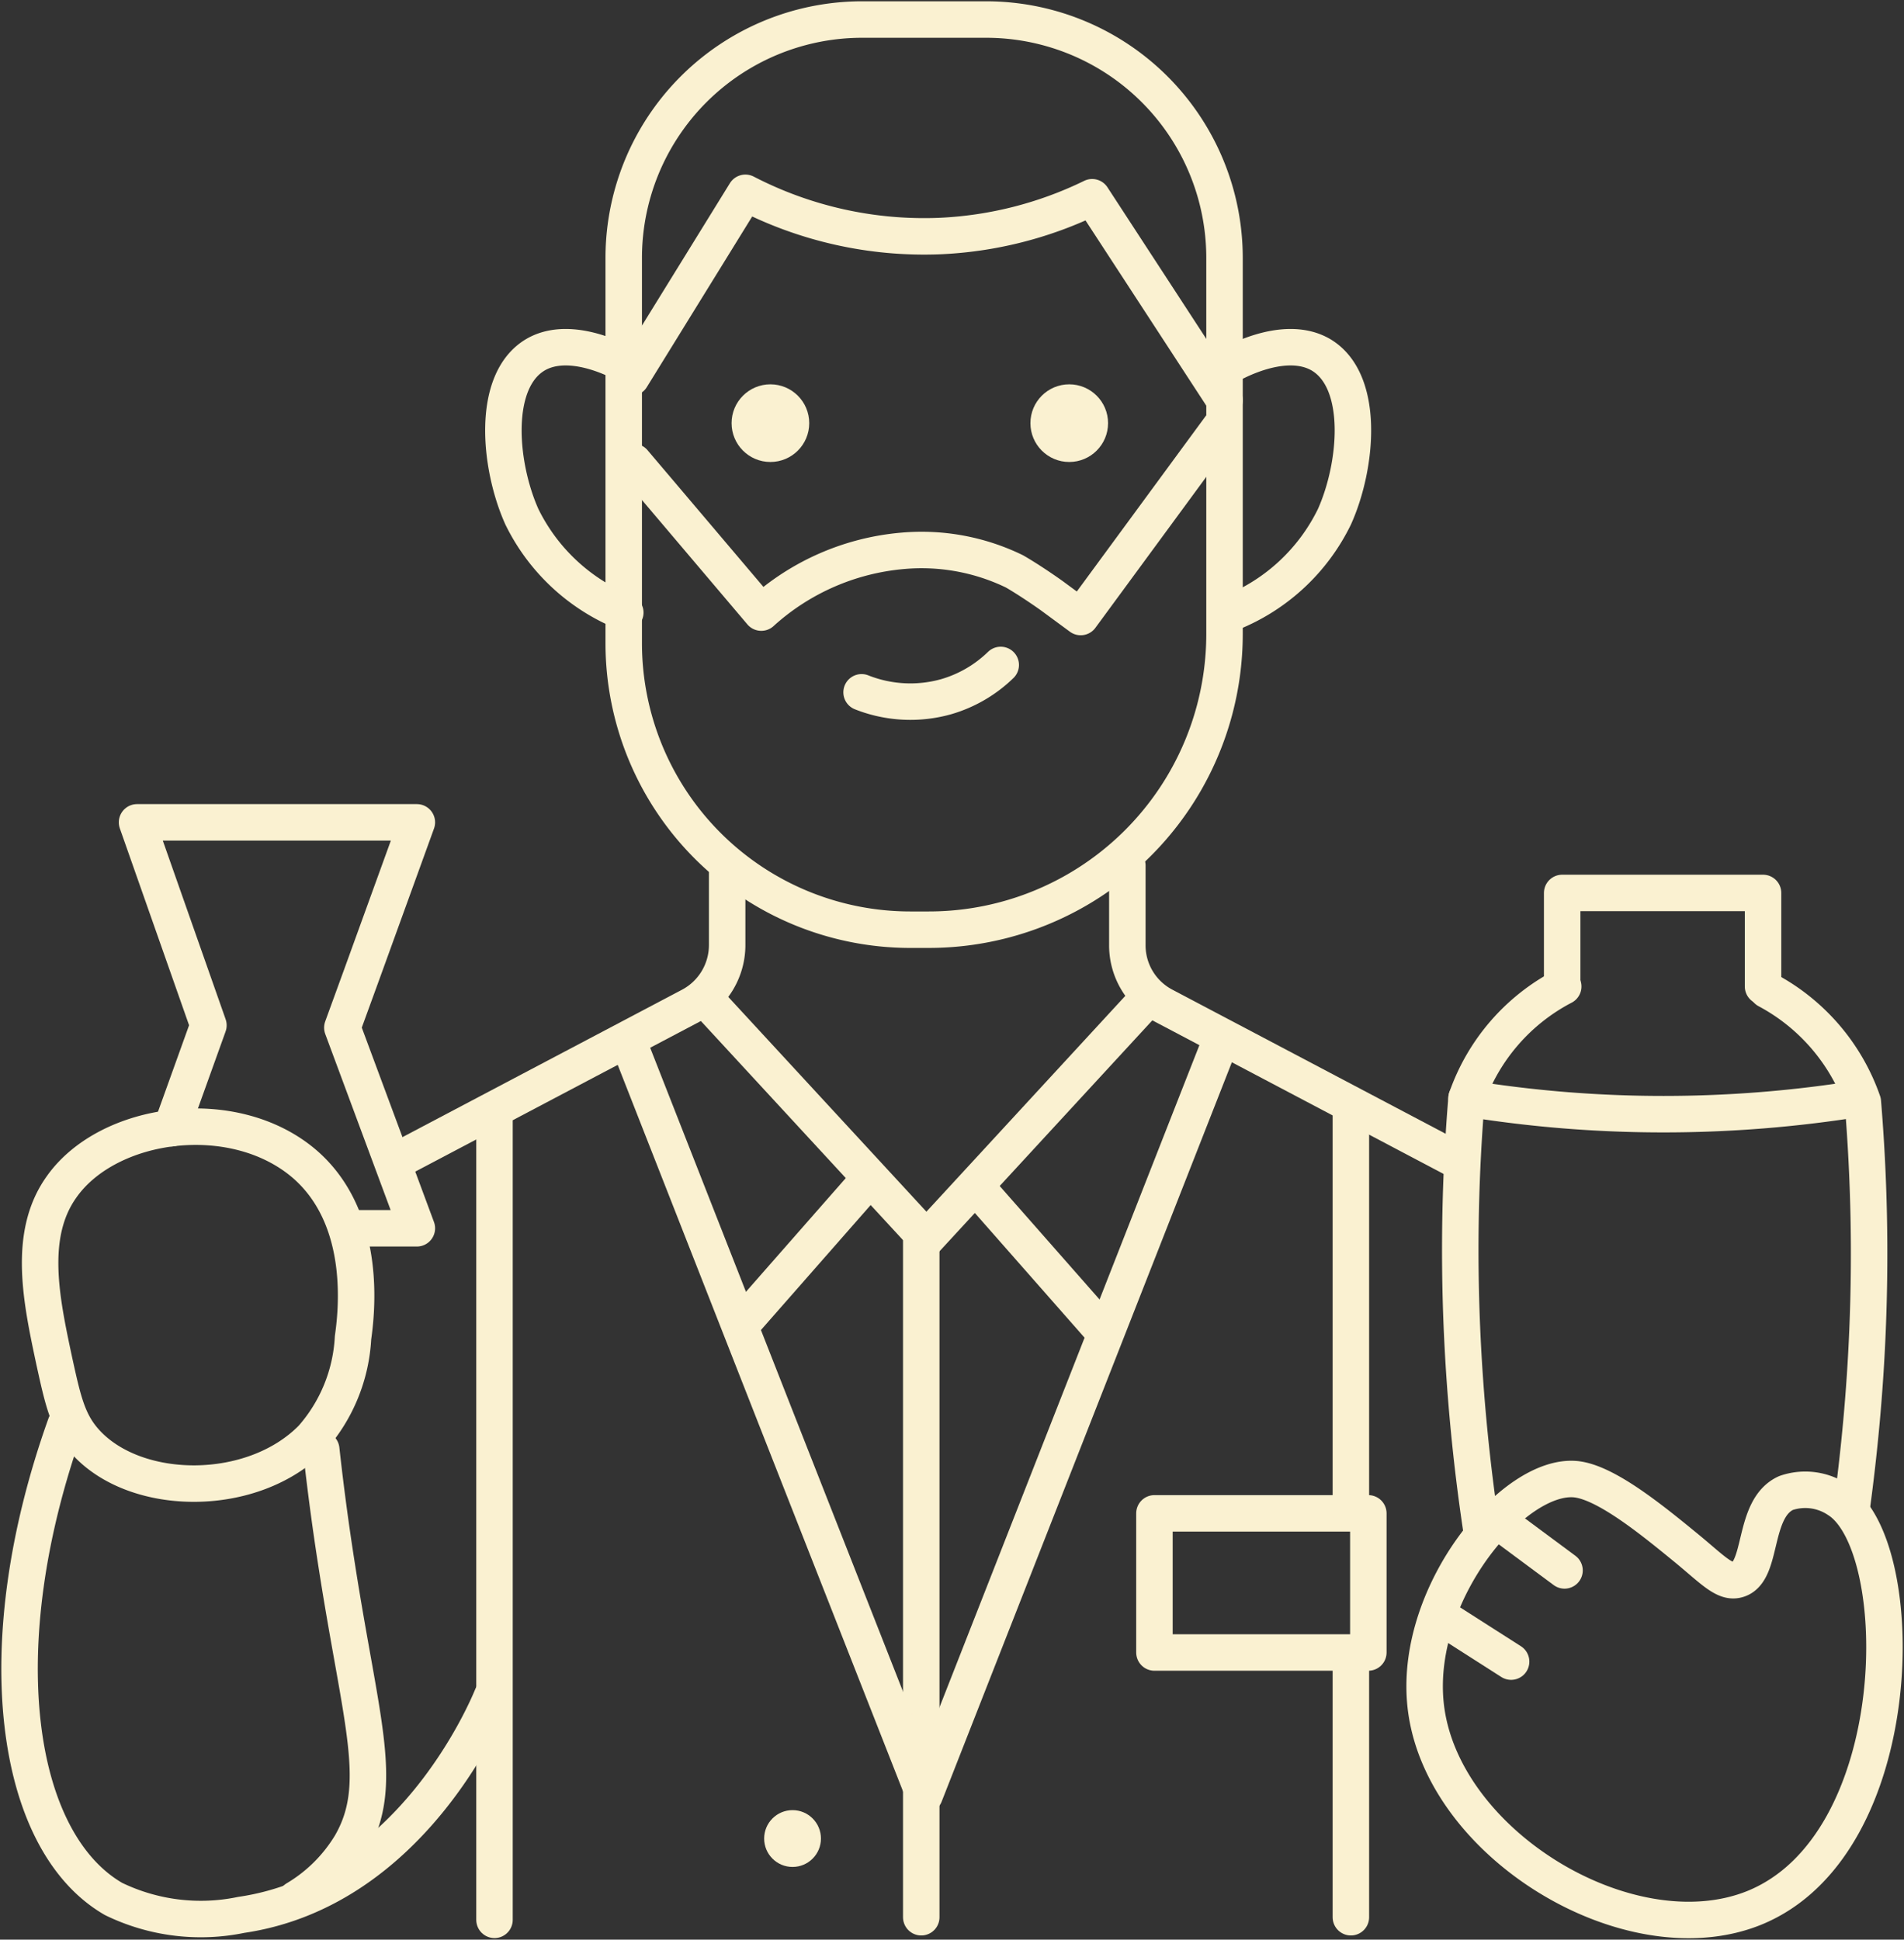
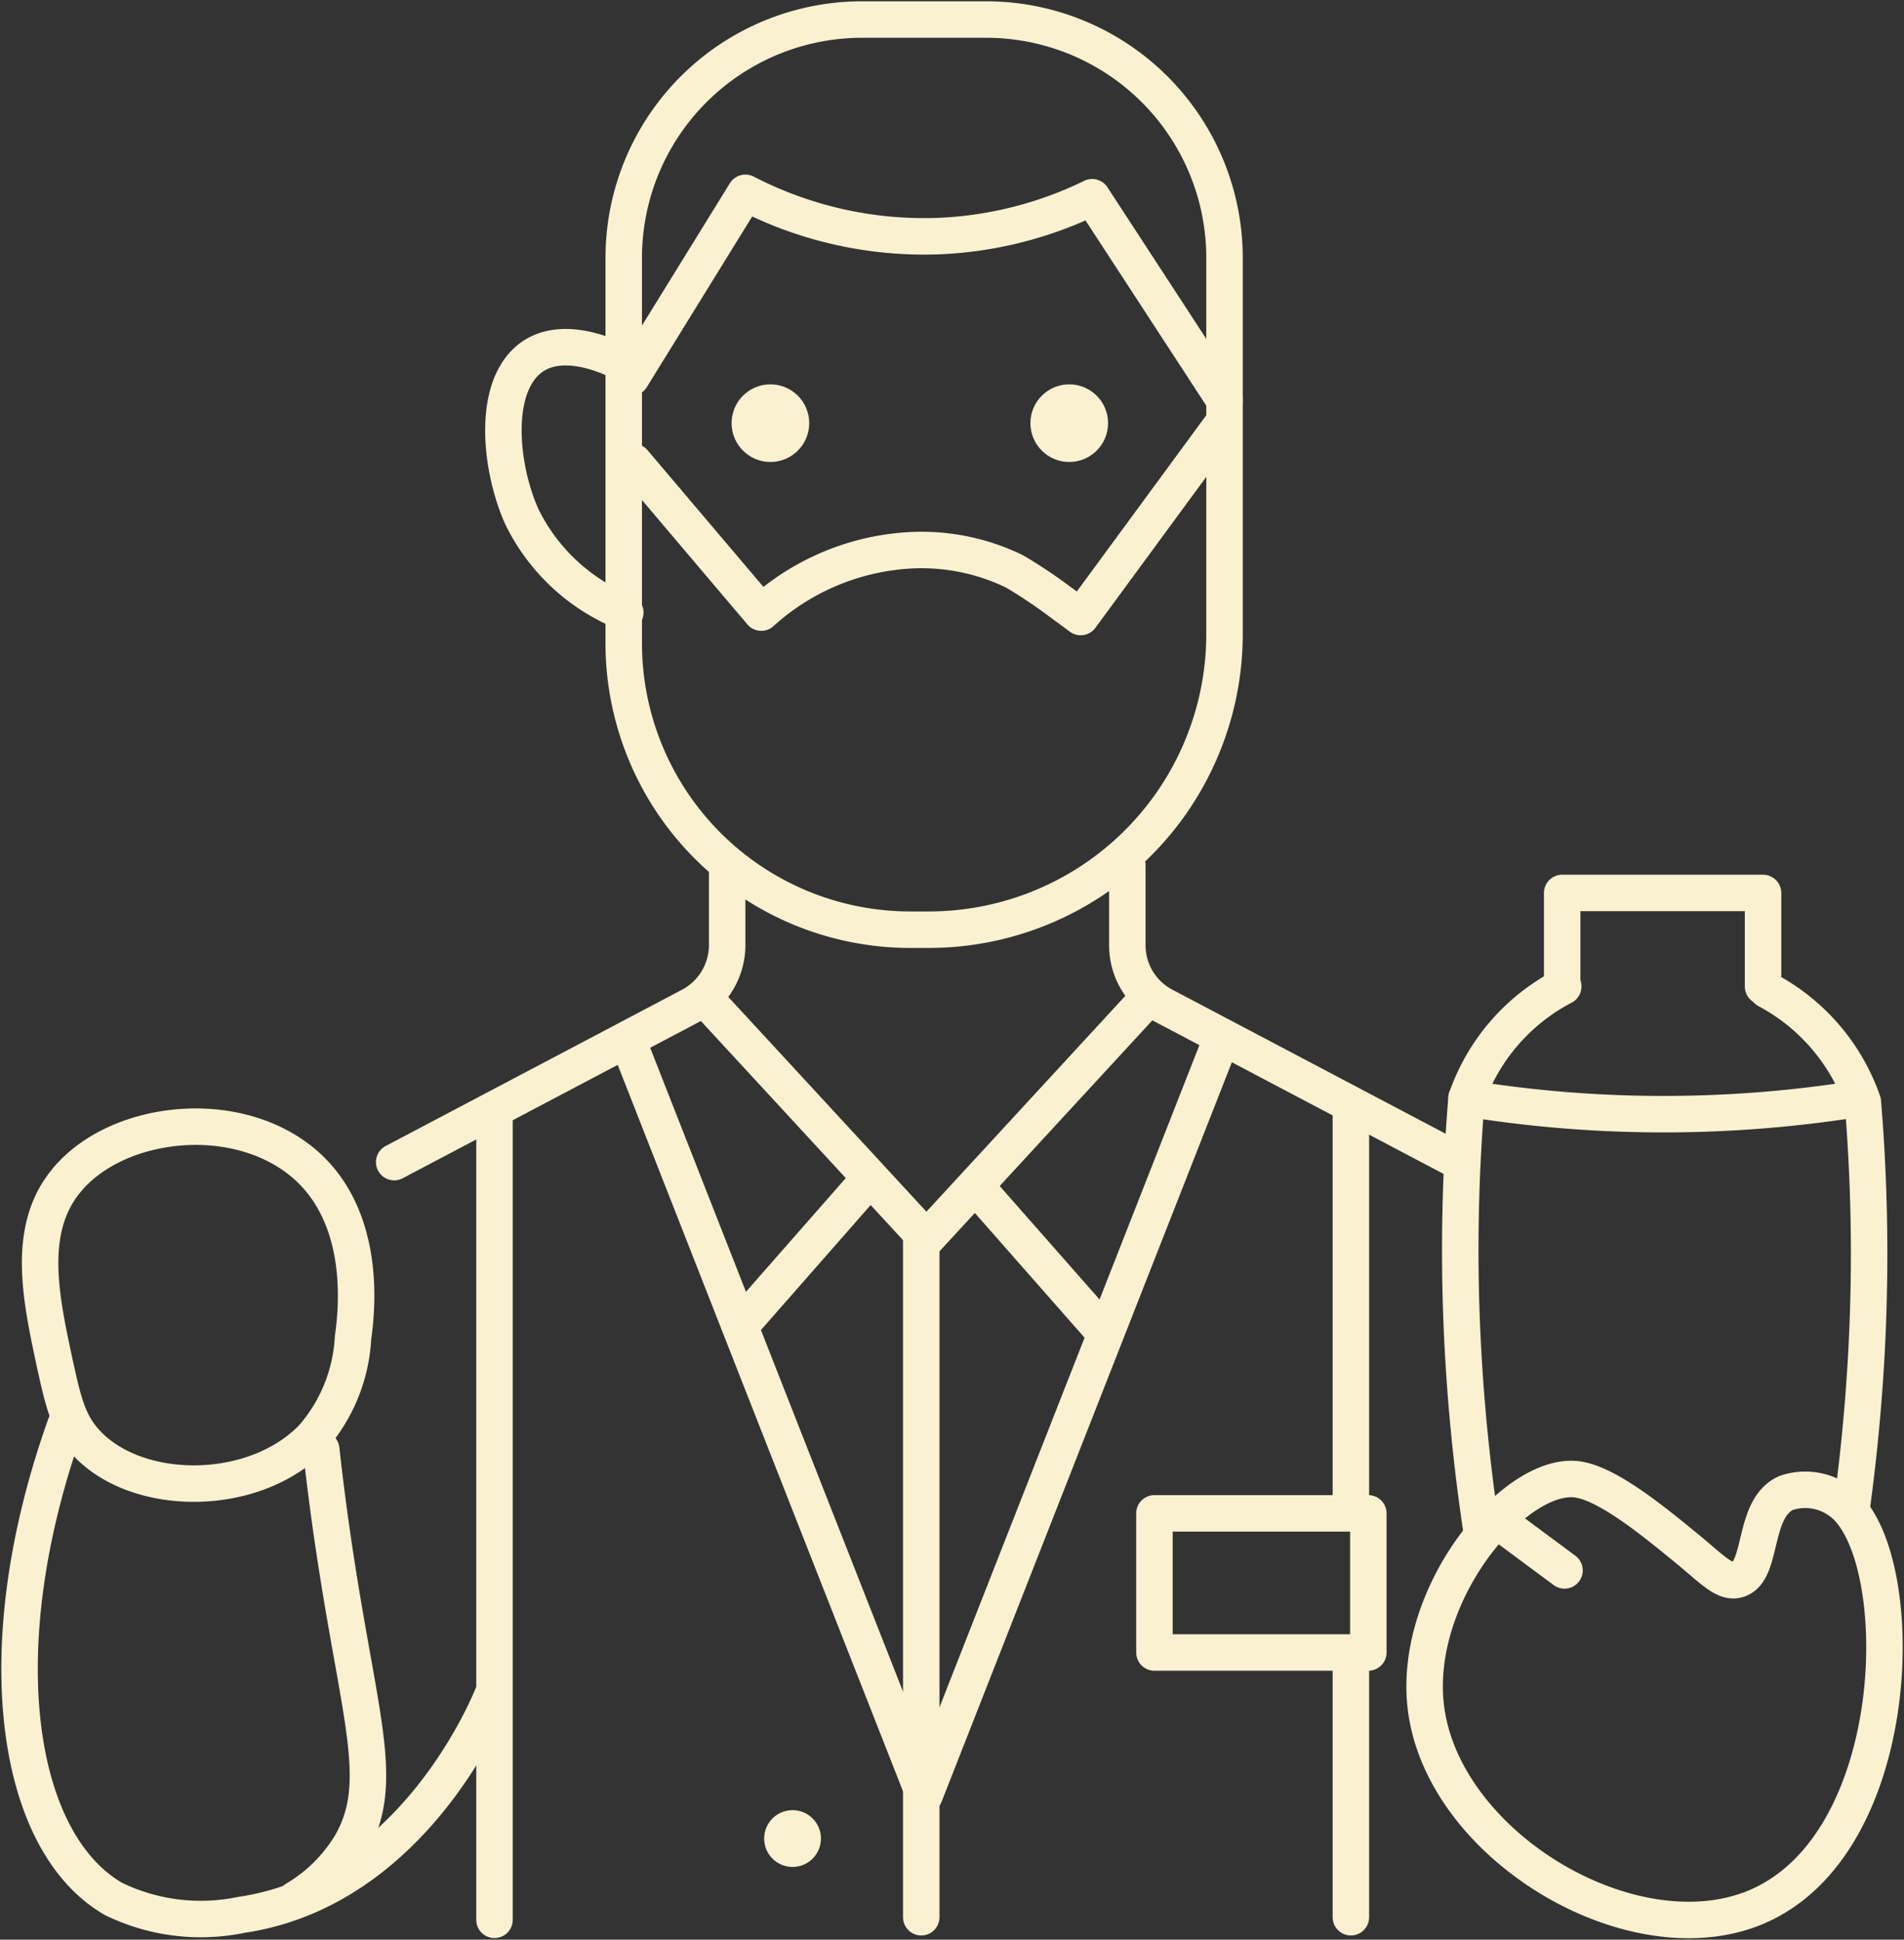
<svg xmlns="http://www.w3.org/2000/svg" id="Слой_1" data-name="Слой 1" viewBox="0 0 73.08 74.44">
  <rect x="0" y="0" width="73.08" height="74.44" fill="#333333" stroke="none" />
  <defs>
    <style>.cls-1{fill:none;stroke:#faf1d1;stroke-linecap:round;stroke-linejoin:round;stroke-width:1.4px;}.cls-2{fill:#faf1d1;}</style>
  </defs>
  <path class="cls-1" d="M33.12.75h4.72A9.15,9.15,0,0,1,47,9.9V24.33A11.35,11.35,0,0,1,35.64,35.68h-.7a11,11,0,0,1-11-11V9.9A9.15,9.15,0,0,1,33.12.75Z" />
  <circle class="cls-2" cx="29.57" cy="16.24" r="1.49" />
  <circle class="cls-2" cx="41.04" cy="16.24" r="1.49" />
  <path class="cls-1" d="M24.23,14.49,28.61,7.4a14.92,14.92,0,0,0,7.44,1.66,14.83,14.83,0,0,0,5.87-1.49L47,15.36" />
-   <path class="cls-1" d="M24.32,17.73l4.9,5.78h0a9.26,9.26,0,0,1,5.43-2.37,8.15,8.15,0,0,1,4.29.79c.69.4,1.44.94,1.44.94l1.1.81h0l5.34-7.27" />
-   <path class="cls-1" d="M33.07,26.57a5.08,5.08,0,0,0,3.24.17,5,5,0,0,0,2.1-1.22" />
+   <path class="cls-1" d="M24.32,17.73l4.9,5.78h0a9.26,9.26,0,0,1,5.43-2.37,8.15,8.15,0,0,1,4.29.79c.69.4,1.44.94,1.44.94l1.1.81l5.34-7.27" />
  <path class="cls-1" d="M23.79,13.88c-.54-.27-2.09-.93-3.23-.27-1.71,1-1.41,4.26-.53,6.22A7.52,7.52,0,0,0,24,23.51" />
-   <path class="cls-1" d="M47.45,13.88c.55-.27,2.09-.93,3.24-.27,1.71,1,1.41,4.26.53,6.22a7.52,7.52,0,0,1-3.94,3.68" />
  <path class="cls-1" d="M15.13,44.6l11.38-6a2.64,2.64,0,0,0,1.4-2.32V33.22" />
  <path class="cls-1" d="M56.05,44.6l-11.38-6a2.62,2.62,0,0,1-1.4-2.32V33.22" />
  <line class="cls-1" x1="18.98" y1="73.68" x2="18.98" y2="42.69" />
-   <path class="cls-1" d="M6.58,43.3,8,39.35H8L5.26,31.56H16c-1.85,5.12-2.86,7.88-2.86,7.88h0L16,47.14H13.38" />
  <line class="cls-1" x1="35.36" y1="73.58" x2="35.36" y2="47.32" />
  <path class="cls-1" d="M35.36,47.32q-4.12-4.47-8.24-8.93" />
  <path class="cls-1" d="M35.35,68.59Q29.74,54.33,24.14,40.05" />
  <path class="cls-1" d="M28.7,50.56l4.46-5.08" />
  <path class="cls-1" d="M18.89,65.09c-.25.61-3.15,7.45-9.63,8.4a7.66,7.66,0,0,1-4.9-.61c-3.8-2.19-4.9-9.65-1.84-18.21" />
  <path class="cls-1" d="M12.33,55.63c.11,1,.3,2.59.61,4.55.94,6,1.83,8.33.53,10.6a6.07,6.07,0,0,1-2.11,2.1" />
  <path class="cls-1" d="M2.35,45.57c-1.3,1.84-.76,4.35-.27,6.65.34,1.55.52,2.38,1.23,3.15,1.95,2.11,6.41,2.13,8.67-.18a6.33,6.33,0,0,0,1.57-3.85c.12-.86.6-4.52-1.84-6.65C9,42.34,4.14,43,2.35,45.57Z" />
  <rect class="cls-1" x="44.31" y="58.08" width="8.21" height="5.34" />
  <line class="cls-1" x1="51.85" y1="58" x2="51.85" y2="42.59" />
  <line class="cls-1" x1="51.85" y1="73.58" x2="51.85" y2="63.95" />
  <path class="cls-1" d="M35.48,47.62l8.23-8.93" />
  <path class="cls-1" d="M35.49,68.89l11.2-28.53" />
  <path class="cls-1" d="M42.14,50.86l-4.47-5.08" />
  <circle class="cls-2" cx="30.42" cy="70.56" r="1.09" />
  <path class="cls-1" d="M66.7,60.62c-.52.16-1-.42-2.1-1.31-1.33-1.09-3-2.42-4.11-2.54-2.37-.24-6.18,4.3-5.78,8.58.5,5.36,7.79,9.8,12.6,7.88,6-2.41,6-13.93,3.24-15.67a2.26,2.26,0,0,0-2-.26C67.24,57.9,67.69,60.33,66.7,60.62Z" />
  <path class="cls-1" d="M60.05,60.27l-2.36-1.75" />
-   <path class="cls-1" d="M58,63.77,55.23,62" />
  <polyline class="cls-1" points="59.96 37.86 59.96 34.27 67.67 34.27 67.67 37.86" />
  <path class="cls-1" d="M56.87,58.78a73.28,73.28,0,0,1-.76-7.87,70.48,70.48,0,0,1,.18-8.76A7.7,7.7,0,0,1,60,37.86" />
  <path class="cls-1" d="M71.08,57.81c.28-2.08.5-4.34.6-6.76a70.53,70.53,0,0,0-.18-8.76A7.74,7.74,0,0,0,67.83,38" />
  <path class="cls-1" d="M56.29,42.15a46.93,46.93,0,0,0,7.57.61,47.35,47.35,0,0,0,7.57-.61" />
</svg>